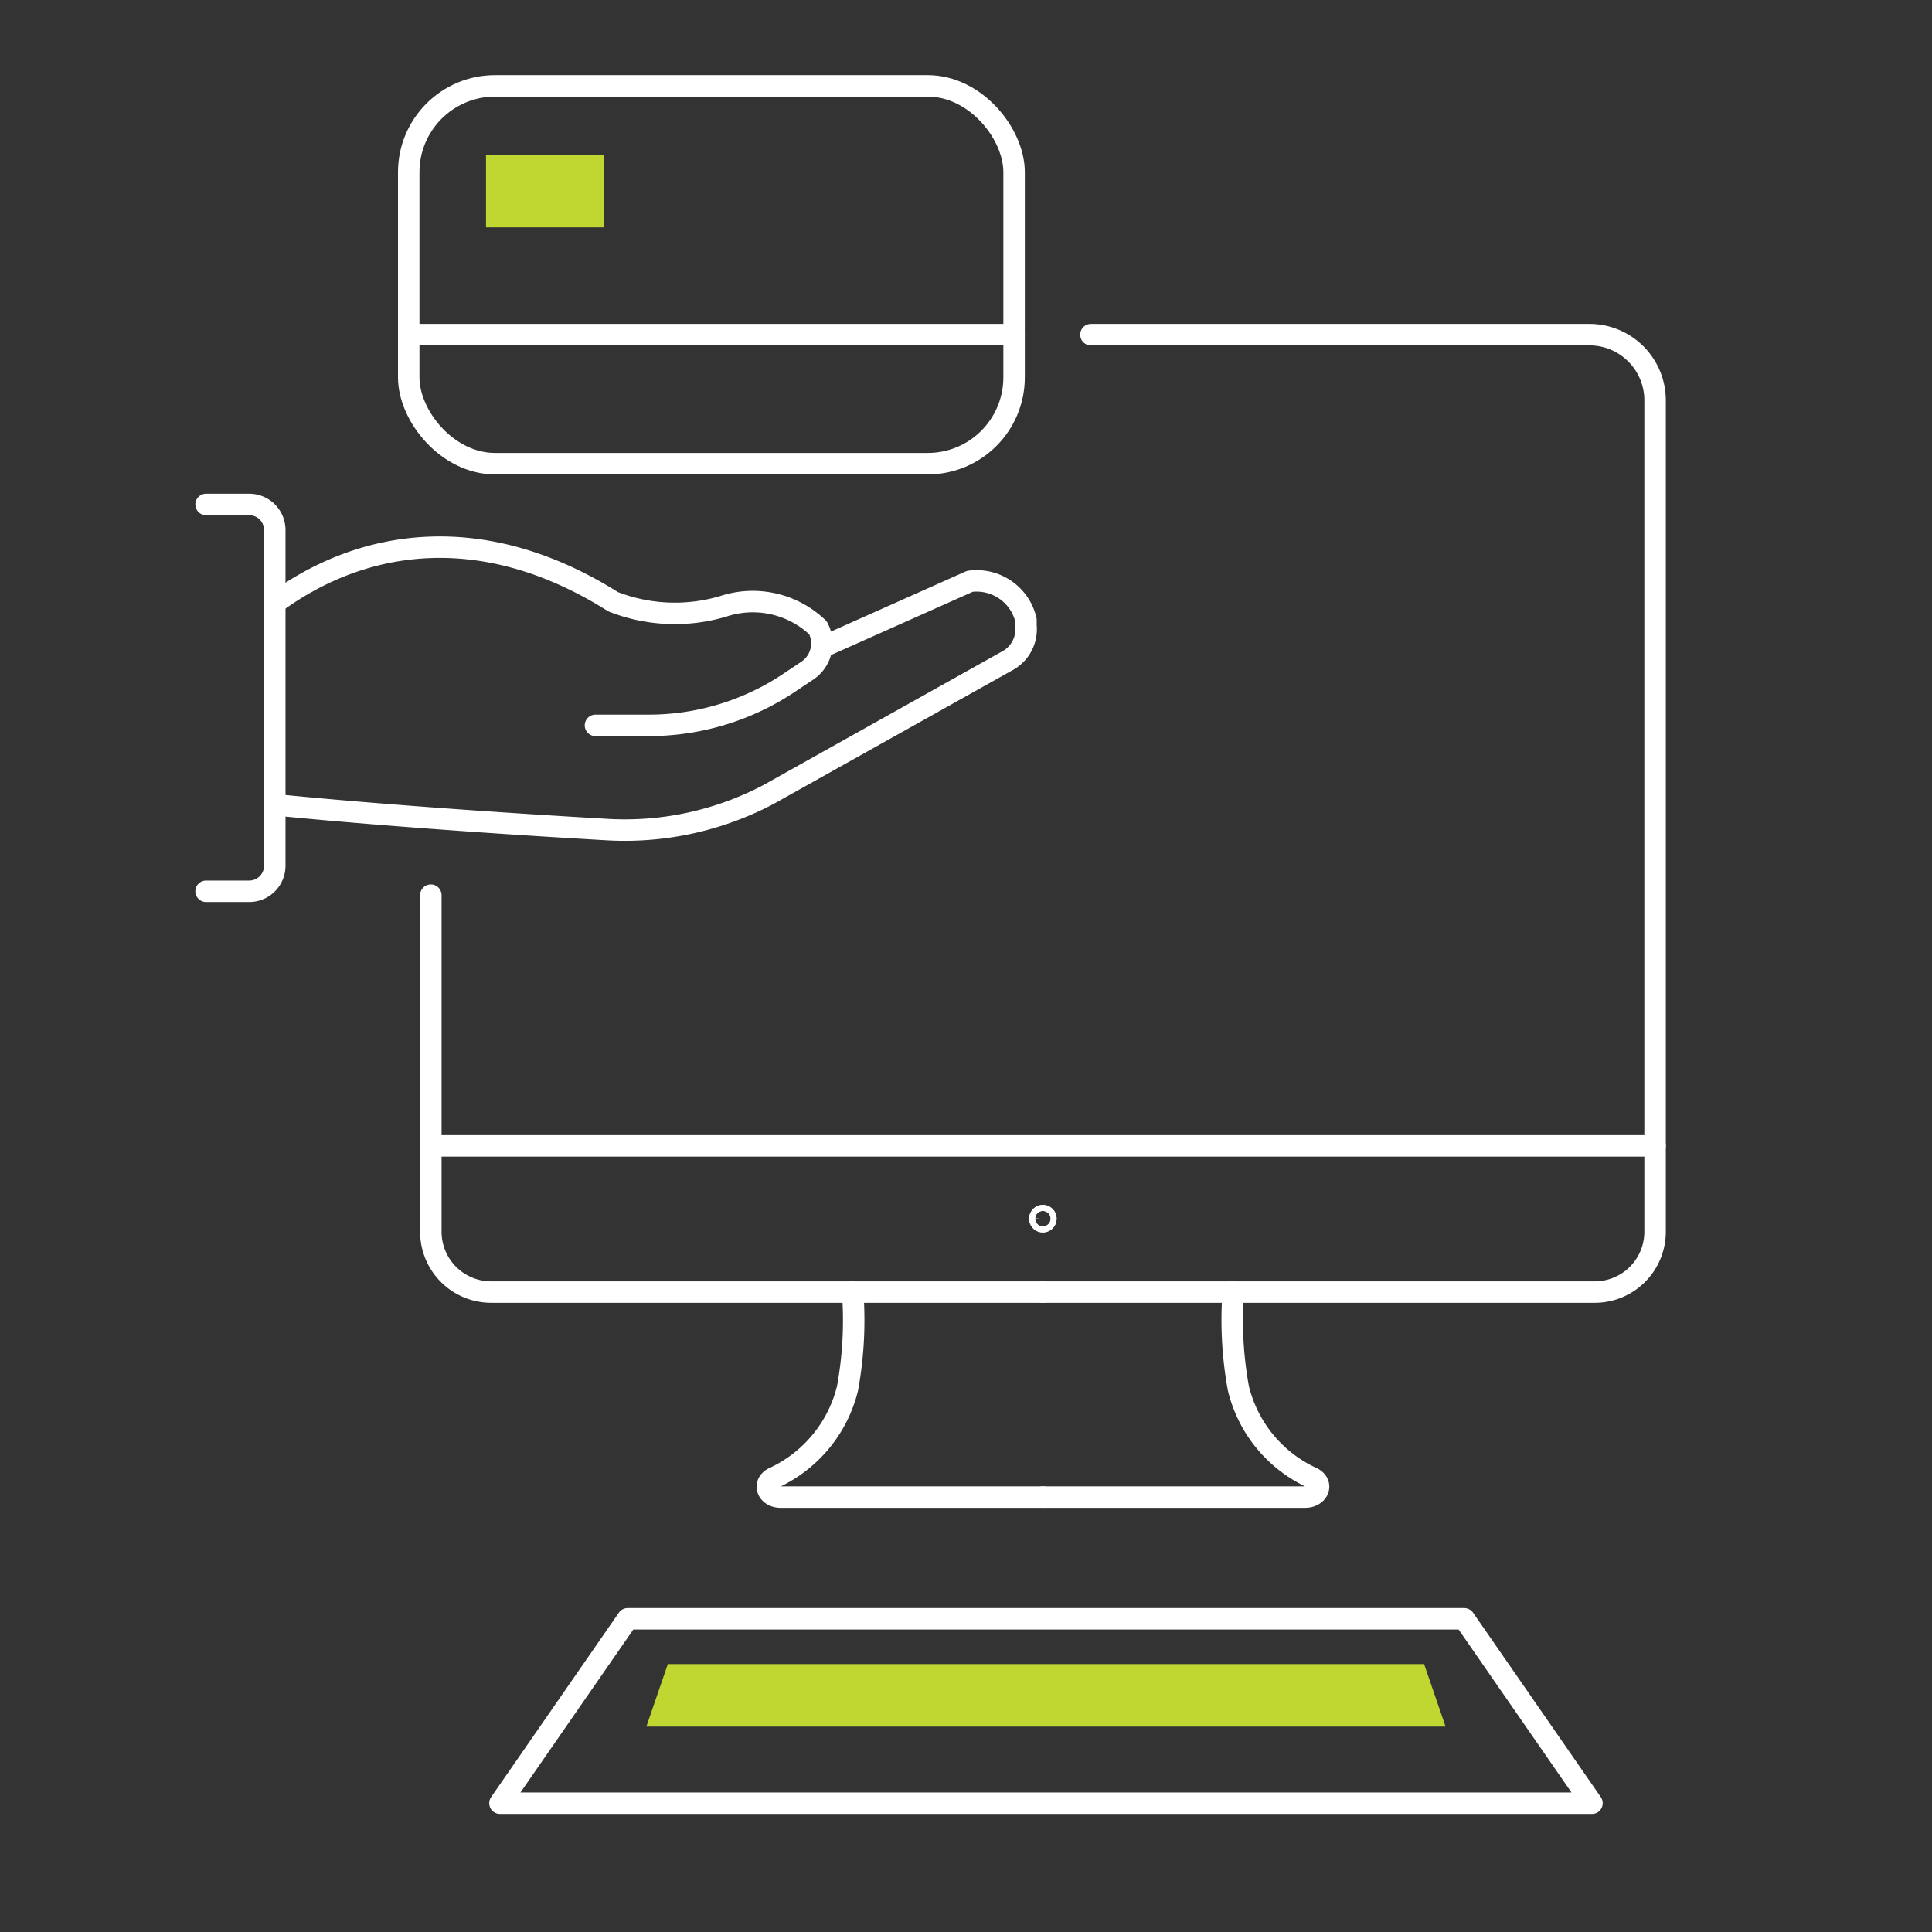
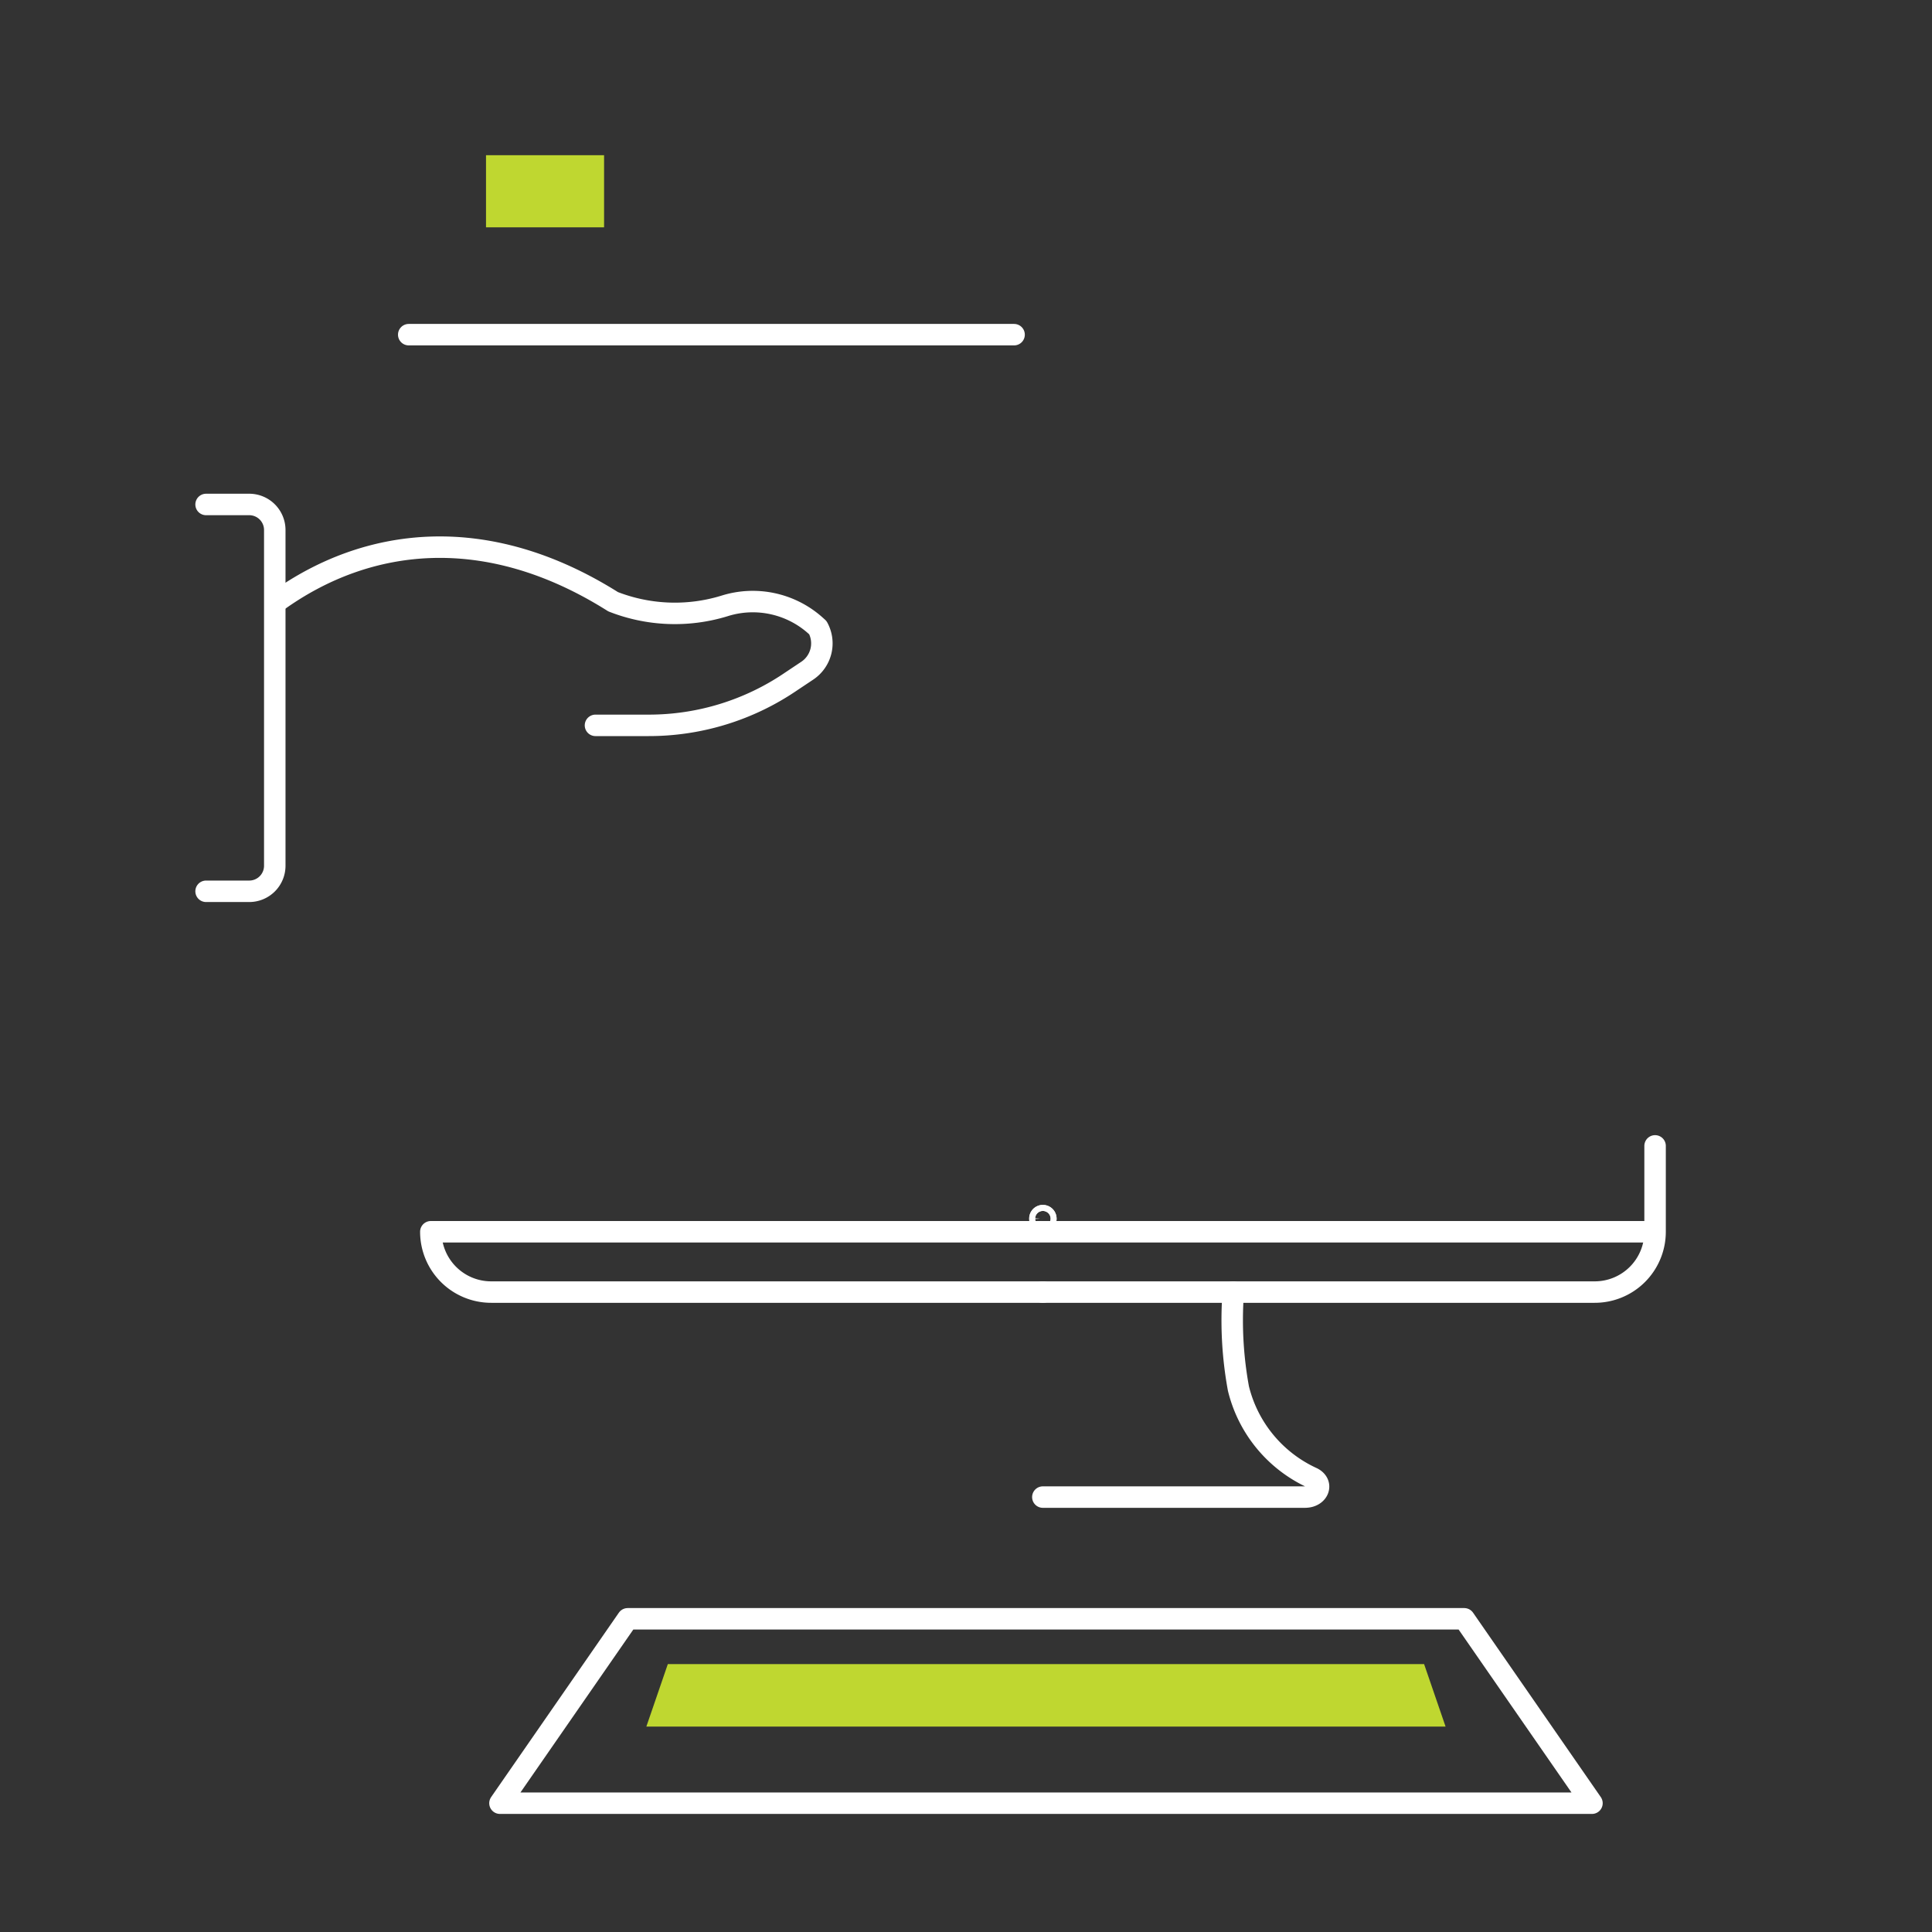
<svg xmlns="http://www.w3.org/2000/svg" id="Layer_1" data-name="Layer 1" viewBox="0 0 90 90">
  <rect x="0" y="0" width="90" height="90" fill="#333333" stroke="none" />
  <defs>
    <style>.cls-1{fill:none;stroke:#fff;stroke-linecap:round;stroke-linejoin:round;}.cls-2{fill:#bfd730;}</style>
  </defs>
  <title>Flip Box Icons</title>
-   <path class="cls-1" d="M48.58,69.74H36.37c-.62,0-.86-.62-.34-.89h0a6.22,6.22,0,0,0,3.45-4.17,17.61,17.61,0,0,0,.24-4.49" />
  <path class="cls-1" d="M48.72,56.77a.14.14,0,0,1-.14.14.14.14,0,0,1,0-.28A.14.14,0,0,1,48.72,56.77Z" />
-   <path class="cls-1" d="M48.6,60.19H22.89a2.81,2.81,0,0,1-2.82-2.81v-4h57" />
+   <path class="cls-1" d="M48.6,60.19H22.89a2.81,2.81,0,0,1-2.82-2.81h57" />
  <path class="cls-1" d="M48.58,69.74H60.79c.63,0,.87-.62.35-.89h0a6.19,6.19,0,0,1-3.45-4.17,17.61,17.61,0,0,1-.24-4.49" />
  <path class="cls-1" d="M48.45,56.77a.13.13,0,0,0,.13.14.14.14,0,0,0,0-.28A.13.13,0,0,0,48.45,56.77Z" />
  <path class="cls-1" d="M48.56,60.19H74.28a2.81,2.81,0,0,0,2.82-2.81v-4" />
-   <polyline class="cls-1" points="20.07 41.7 20.07 45.74 20.07 53.35" />
-   <path class="cls-1" d="M77.1,53.35V18.64a3.06,3.06,0,0,0-3-3.05H50.82" />
  <polygon class="cls-1" points="68.21 75.41 29.24 75.41 23.29 84 74.16 84 68.21 75.41" />
  <polygon class="cls-2" points="30.11 80.43 31.11 77.52 66.34 77.52 67.34 80.43 30.11 80.43" />
-   <rect class="cls-1" x="19.04" y="4" width="28.2" height="17.6" rx="4.02" />
  <rect class="cls-2" x="22.64" y="7.23" width="5.5" height="3.36" />
  <path class="cls-1" d="M9.6,41.52h2a1.19,1.19,0,0,0,1.2-1.19V24.69a1.19,1.19,0,0,0-1.2-1.19h-2" />
  <path class="cls-1" d="M27.74,33.79h2.48a11.75,11.75,0,0,0,6.64-2.05l.75-.5a1.53,1.53,0,0,0,.49-2L38,29.15a4.38,4.38,0,0,0-4.26-.92,7.88,7.88,0,0,1-5.18-.2C22.66,24.31,17.11,25,12.93,28h0" />
-   <path class="cls-1" d="M38.28,30.16l6.9-3.08a2.36,2.36,0,0,1,2.61,1.79,1.87,1.87,0,0,1,0,.25h0A1.67,1.67,0,0,1,47,30.74L35.82,37a14.33,14.33,0,0,1-7.46,1.65c-9.82-.56-15.43-1.15-15.43-1.15" />
  <line class="cls-1" x1="47.24" y1="15.59" x2="19.04" y2="15.59" />
</svg>